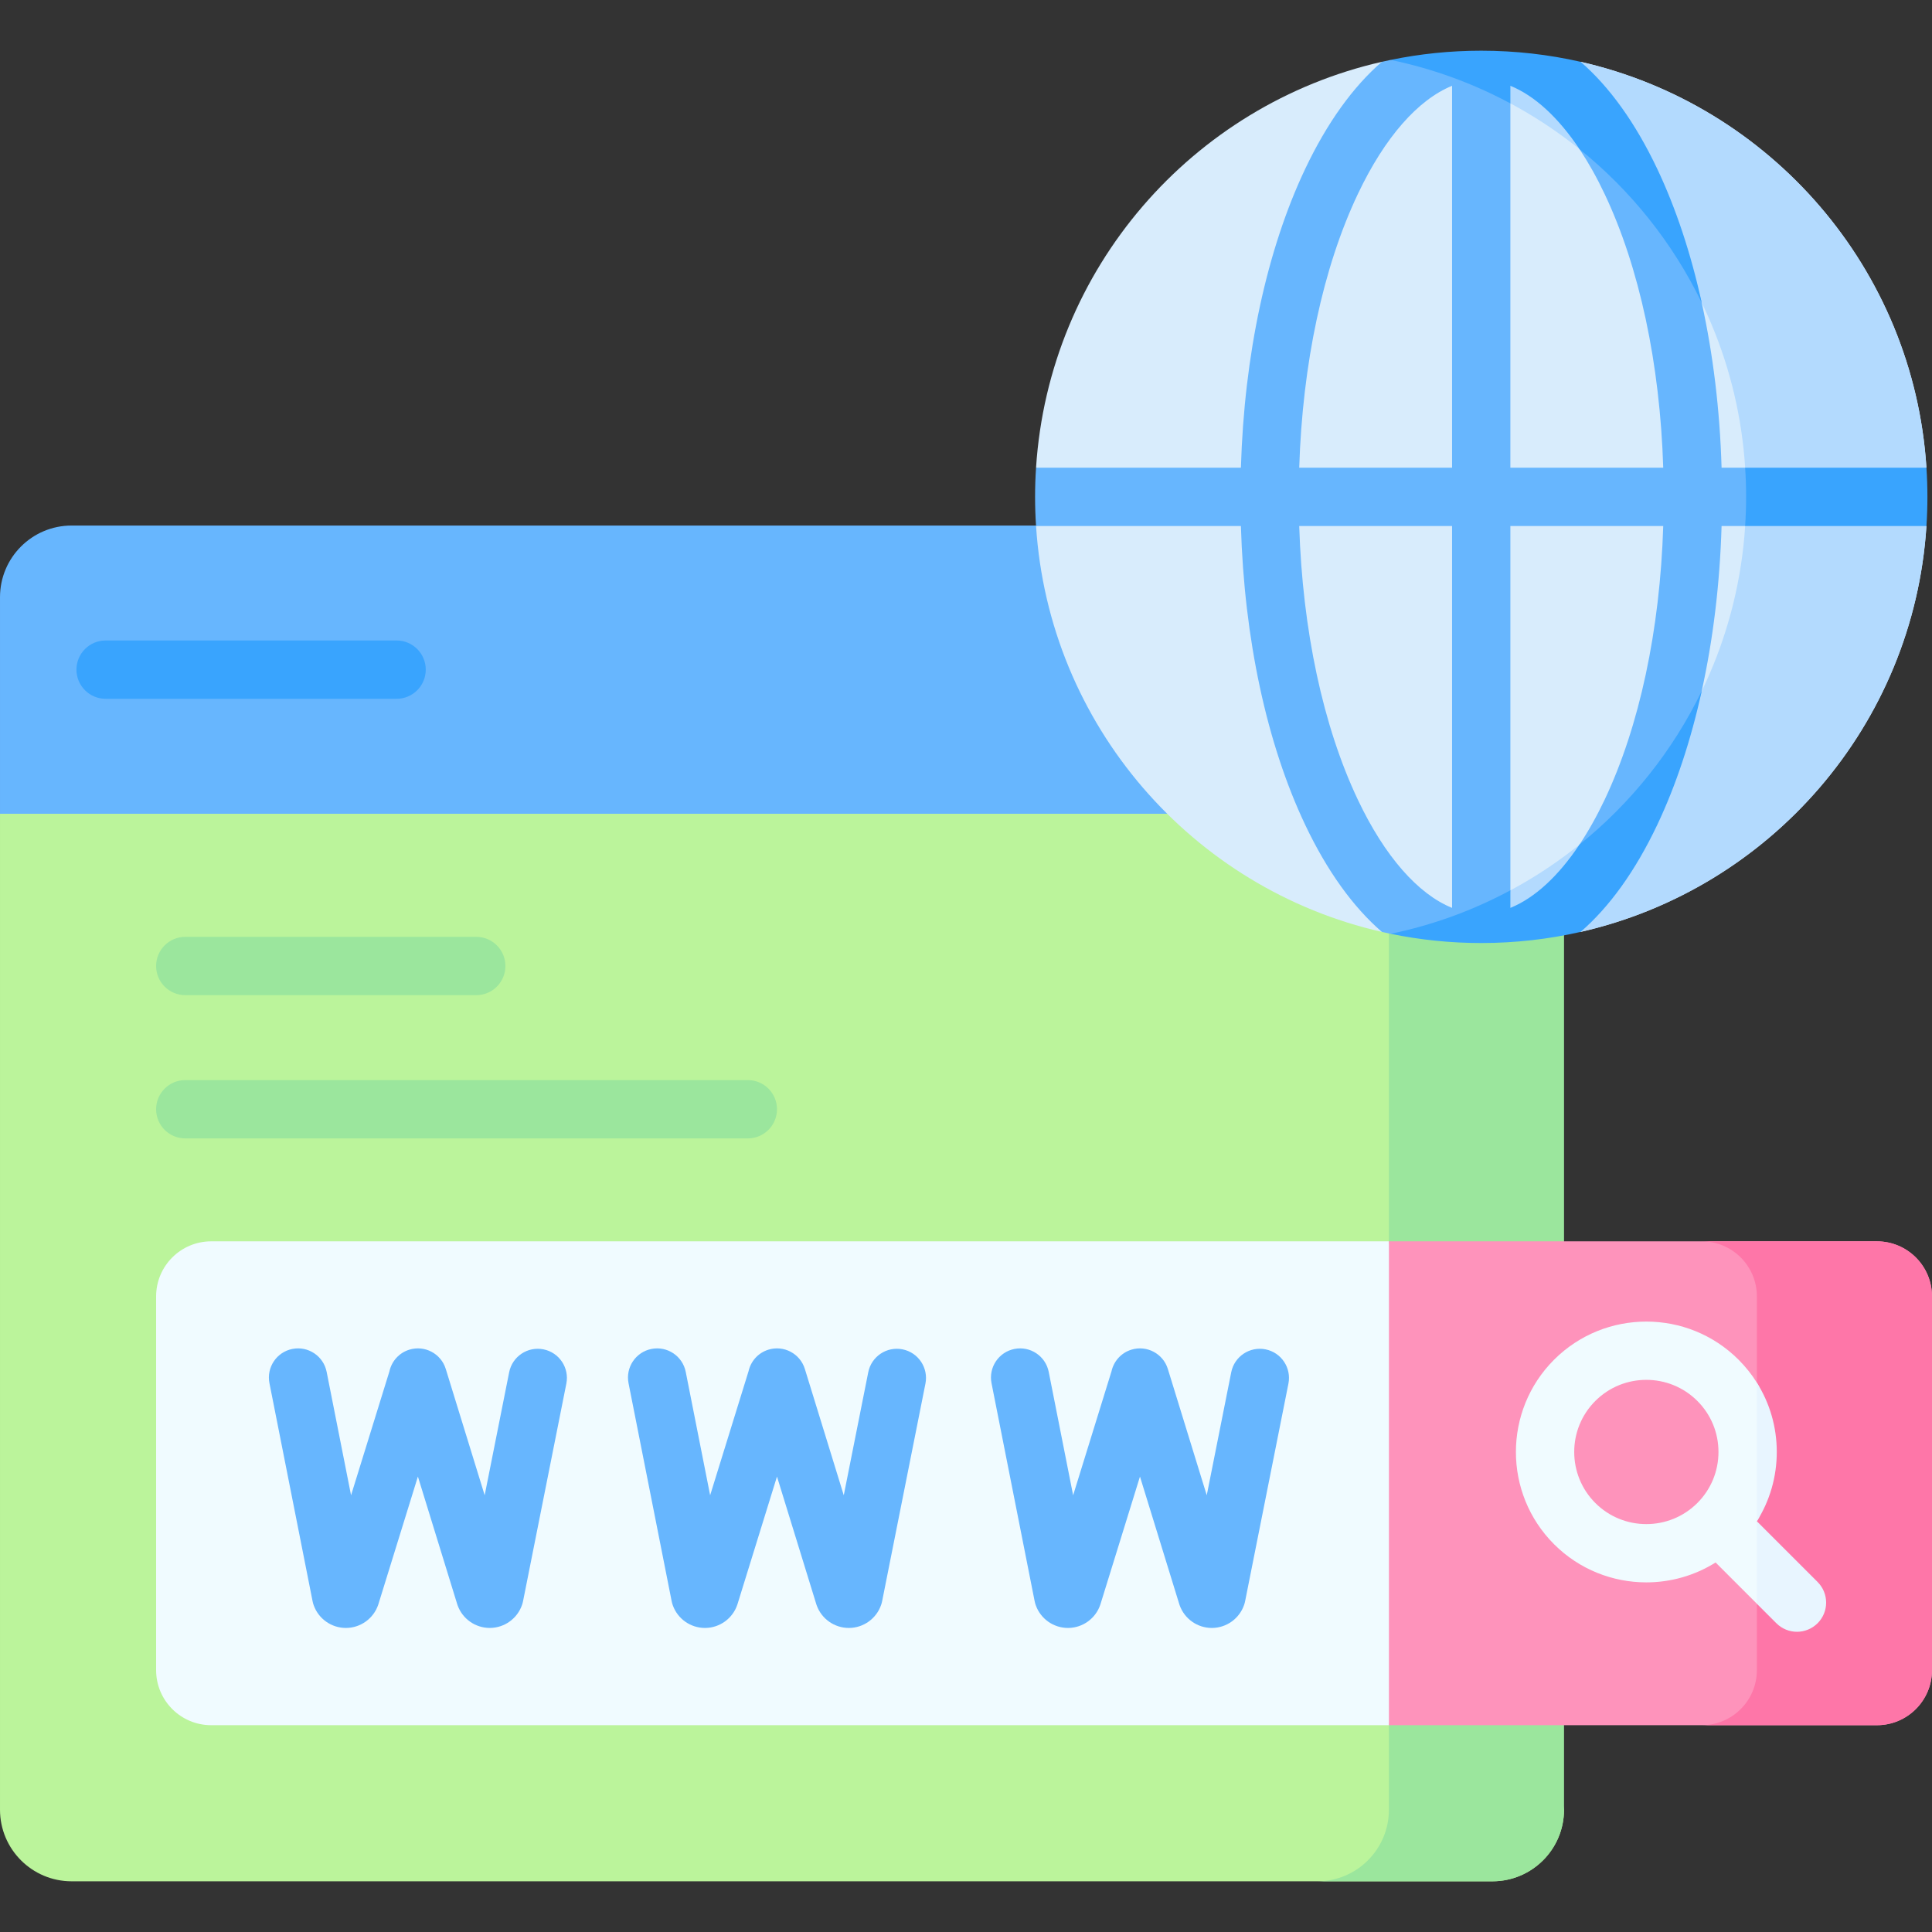
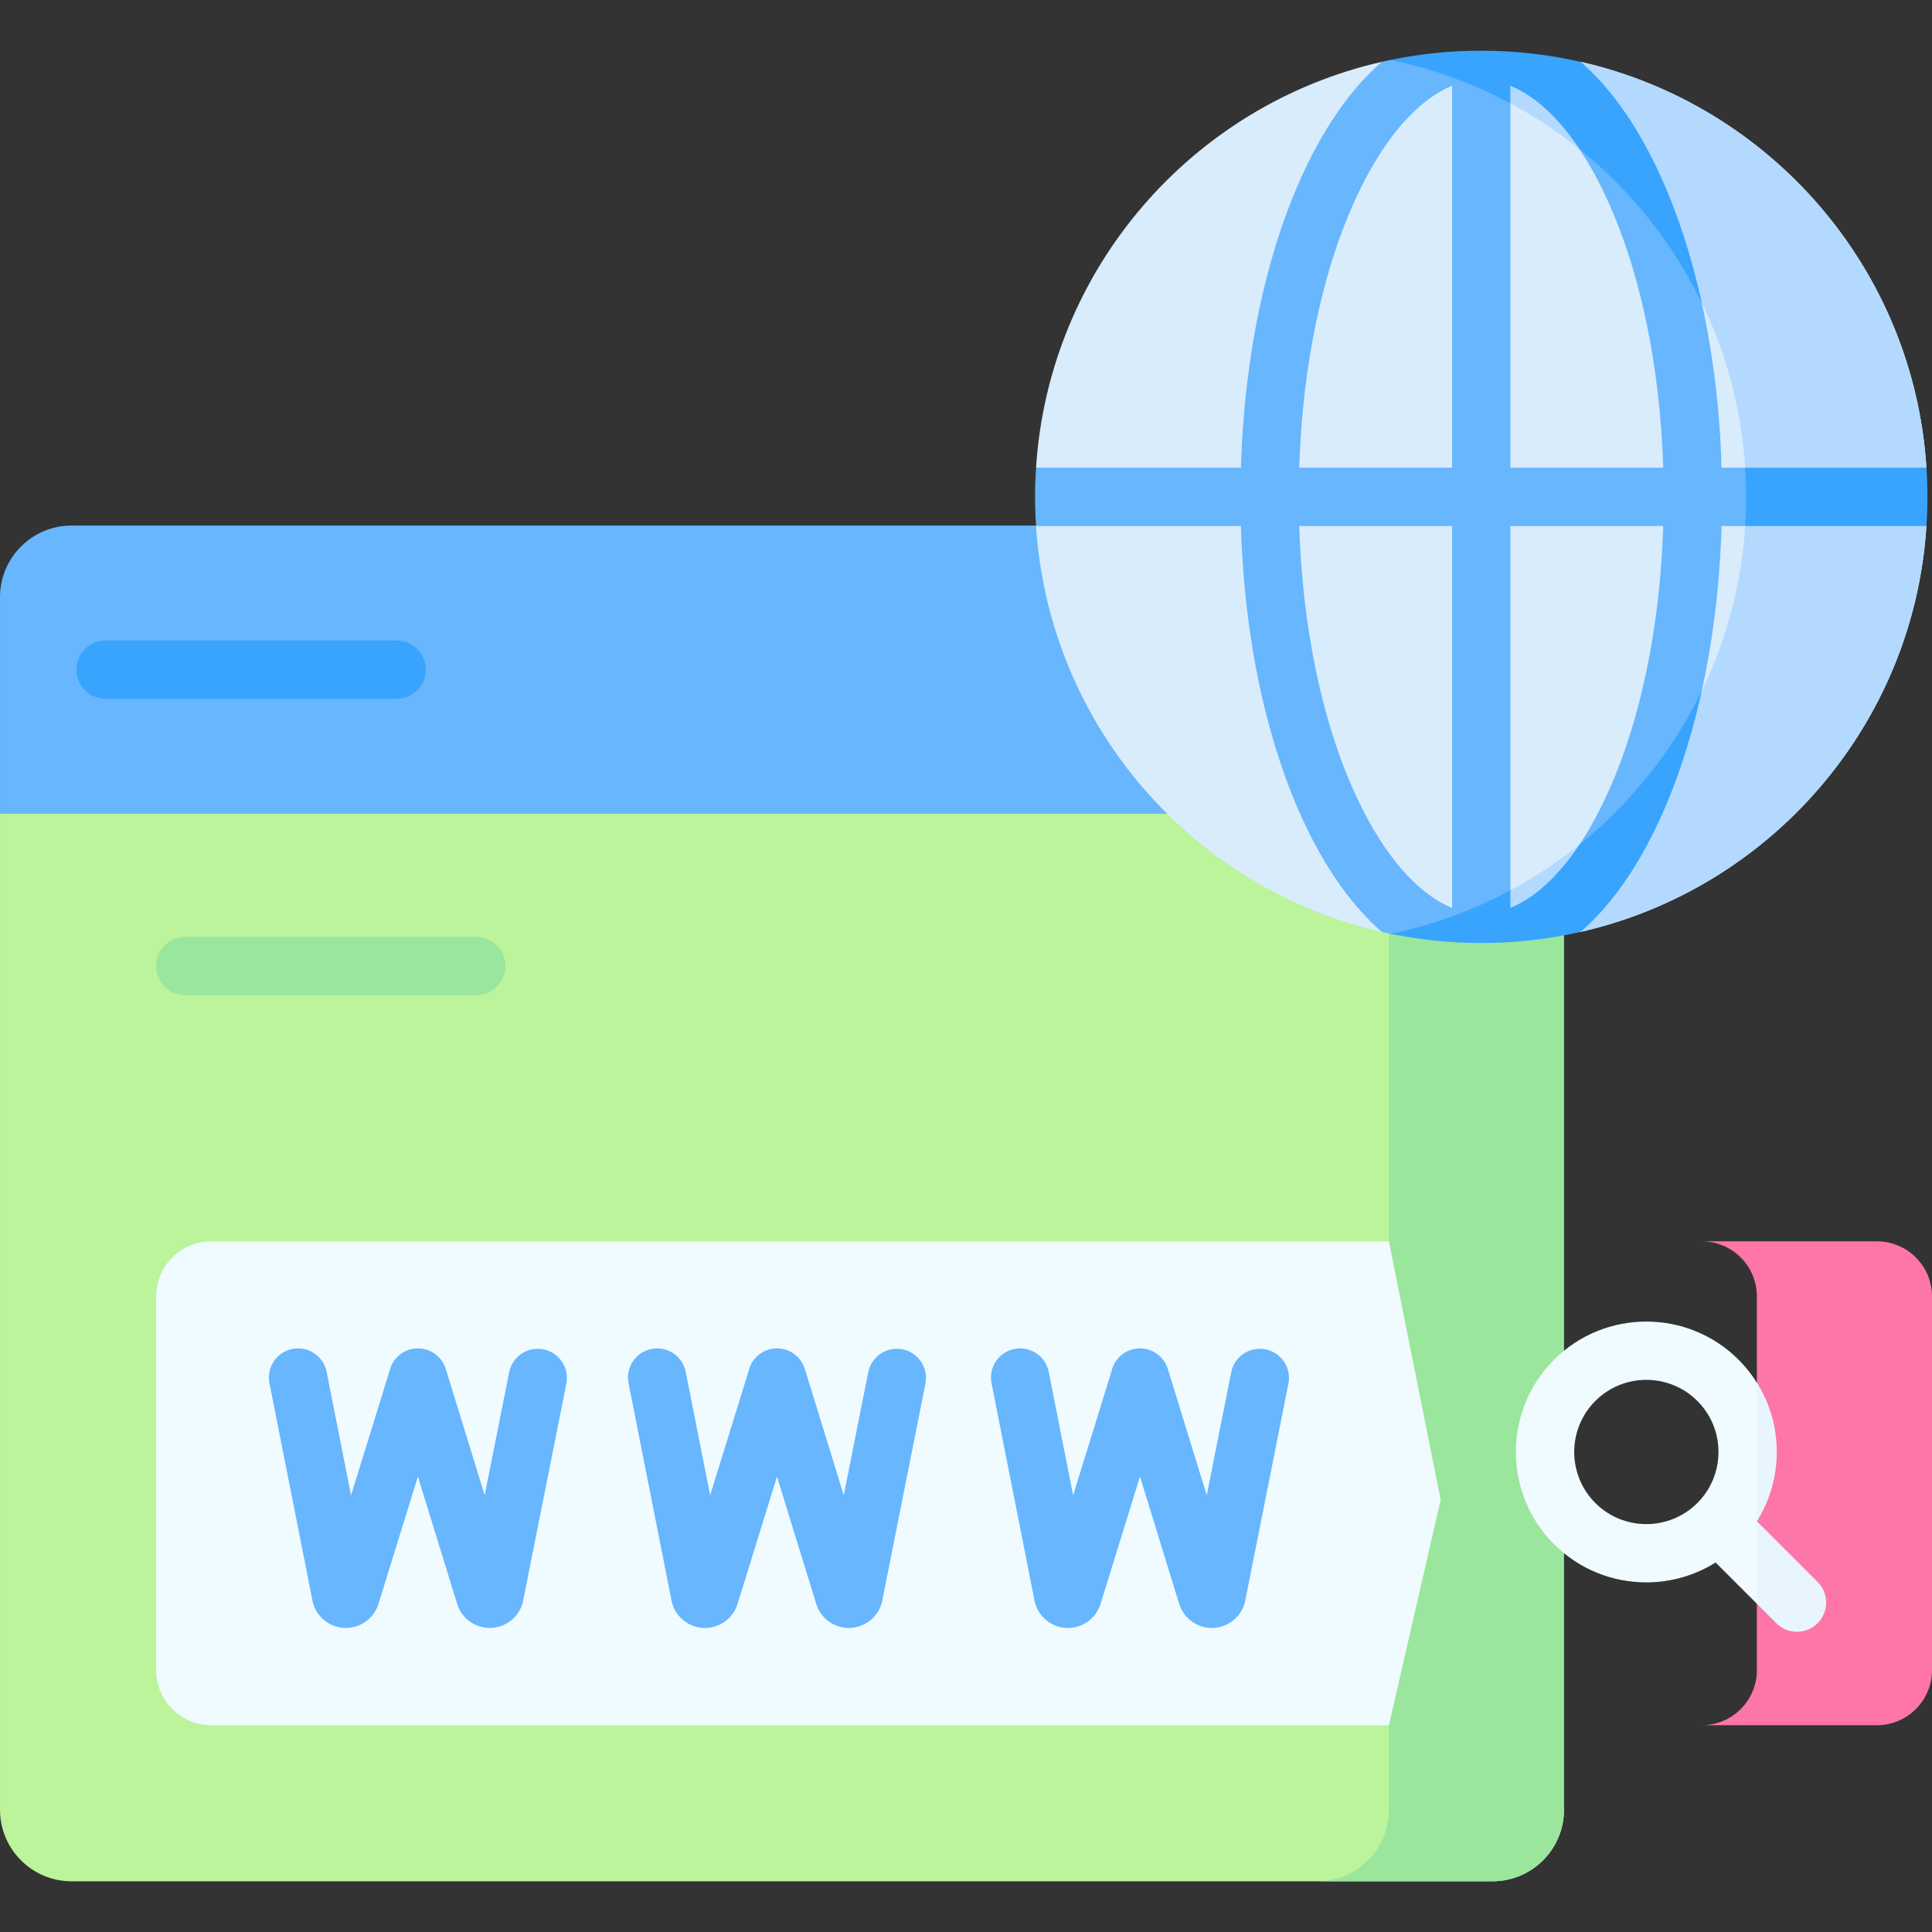
<svg xmlns="http://www.w3.org/2000/svg" id="Capa_1" viewBox="0 0 512 512">
  <rect x="0" y="0" width="512" height="512" fill="#333333" stroke="none" />
  <g>
    <g>
      <path d="m395.499 139.274h-376.513c-10.486 0-18.986 8.5-18.986 18.986v57.39l204.725 17.999 209.759-17.999v-57.39c0-10.486-8.5-18.986-18.985-18.986z" fill="#67b6fe" />
      <path d="m368.078 215.649 46.406 263.936c0 10.48-8.5 18.98-18.99 18.98h-376.504c-10.49 0-18.99-8.5-18.99-18.98v-263.936z" fill="#bbf49b" />
      <path d="m368.078 215.649v263.936c0 10.48-8.5 18.98-18.99 18.98h46.406c10.49 0 18.99-8.5 18.99-18.98v-263.936z" fill="#9be69d" />
      <g>
        <path d="m105.103 185.188h-77.115c-4.268 0-7.726-3.459-7.726-7.726s3.459-7.726 7.726-7.726h77.115c4.268 0 7.726 3.459 7.726 7.726s-3.459 7.726-7.726 7.726z" fill="#39a4fe" />
      </g>
      <g>
        <path d="m126.213 263.726h-77.115c-4.268 0-7.726-3.459-7.726-7.726s3.459-7.726 7.726-7.726h77.115c4.268 0 7.726 3.459 7.726 7.726s-3.458 7.726-7.726 7.726z" fill="#9be69d" />
      </g>
      <g>
-         <path d="m198.185 301.689h-149.087c-4.268 0-7.726-3.459-7.726-7.726s3.459-7.726 7.726-7.726h149.087c4.268 0 7.726 3.459 7.726 7.726s-3.458 7.726-7.726 7.726z" fill="#9be69d" />
-       </g>
+         </g>
    </g>
    <path d="m41.372 442.593v-99.026c0-8.064 6.537-14.601 14.601-14.601h312.105l13.708 68.478-13.708 59.749h-312.105c-8.064.001-14.601-6.536-14.601-14.6z" fill="#f0fbff" />
-     <path d="m512 442.593v-99.026c0-8.064-6.537-14.601-14.601-14.601h-129.321v128.228h129.321c8.064 0 14.601-6.537 14.601-14.601z" fill="#fe93bb" />
    <path d="m512 343.568v99.021c0 8.066-6.542 14.608-14.598 14.608h-46.41c8.066 0 14.598-6.542 14.598-14.608v-99.021c0-8.066-6.531-14.598-14.598-14.598h46.41c8.056.001 14.598 6.532 14.598 14.598z" fill="#fe76a8" />
    <g>
      <path d="m491.623 131.668 18.904 7.726c-3.4 52.797-41.454 96.157-91.655 107.571h-52.653c-50.201-11.404-88.256-54.775-91.655-107.571l12.857-7.726-12.857-7.726c3.4-52.797 41.454-96.147 91.645-107.561l9.921 1.339 16.421 2.215 26.331-3.554c50.201 11.414 88.245 54.764 91.645 107.561z" fill="#d8ecfc" />
      <path d="m491.623 131.668 18.904 7.726c-3.4 52.797-41.454 96.157-91.655 107.571h-48.027c52.622-11.981 91.892-59.05 91.892-115.298 0-54.332-36.664-100.113-86.607-113.948l16.421 2.215 26.331-3.554c50.201 11.414 88.245 54.764 91.645 107.561z" fill="#b3dafe" />
      <path d="m462.479 123.942h-6.243c-.453-15.288-2.246-30.071-5.264-43.731-2.854-12.991-28.977-53.103-36.6-59.696-8.468-1.926-45.835-4.639-45.835-4.639-.783.155-1.556.33-2.328.505-7.623 6.593-14.515 16.153-20.315 28.371-10.199 21.5-16.163 49.377-17.039 79.19h-54.29c-.175 2.555-.258 5.13-.258 7.726s.082 5.172.258 7.726h54.29c.876 29.813 6.84 57.7 17.039 79.2 5.8 12.228 12.692 21.778 20.325 28.371.773.175 1.535.34 2.318.505 0 0 38.672-1.105 47.14-3.032 7.634-6.593 32.441-48.312 35.295-61.303 3.018-13.671 4.811-28.454 5.264-43.741h6.243s6.714-5.13 6.714-7.726-6.714-7.726-6.714-7.726zm-65.656-104.007c10.37 2.802 19.579 10.442 21.76 19.584 2.328 3.503 4.564 7.458 6.645 11.857 9.251 19.501 14.69 45.04 15.545 72.566h-40.507v-96.538zm-36.96 31.441c7.098-14.968 15.896-24.951 24.951-28.639v101.205h-40.507c.866-27.526 6.295-53.065 15.556-72.566zm0 160.595c-9.261-19.512-14.69-45.039-15.556-72.576h40.507v101.205c-9.055-3.678-17.853-13.671-24.951-28.629zm38.918 31.67 1.485-7.698v-96.549h40.507c-.855 27.537-6.294 53.065-15.545 72.576-2.091 4.399-4.327 8.365-6.665 11.868-3.176 11.102-13.384 17.207-19.782 19.803z" fill="#67b6fe" />
      <g fill="#39a4fe">
        <path d="m450.972 183.136c-2.854 12.991-6.82 24.992-11.785 35.459-5.8 12.228-12.682 21.778-20.315 28.371-8.468 1.926-17.276 2.946-26.331 2.946-8.221 0-16.256-.845-24.003-2.442 11.239-2.328 21.902-6.243 31.73-11.528v4.656c6.397-2.596 12.671-8.345 18.296-16.761 13.597-10.939 24.733-24.836 32.408-40.701z" />
        <path d="m450.972 80.211c-7.675-15.865-18.79-29.752-32.389-40.692-5.635-8.427-11.909-14.175-18.317-16.782v4.667c-9.828-5.285-20.49-9.2-31.73-11.528 7.747-1.597 15.772-2.441 24.003-2.441 9.055 0 17.874 1.02 26.342 2.946 7.623 6.593 14.505 16.153 20.305 28.371 4.966 10.477 8.932 22.468 11.786 35.459z" />
        <path d="m510.784 131.668c0 2.596-.082 5.172-.258 7.726h-48.048c.175-2.555.258-5.13.258-7.726s-.082-5.172-.258-7.726h48.048c.176 2.555.258 5.13.258 7.726z" />
      </g>
    </g>
    <g fill="#67b6fe">
      <path d="m144.019 357.59c-4.187-.831-8.254 1.884-9.086 6.07l-6.488 32.599-10.312-33.473c-1.257-4.078-5.582-6.365-9.659-5.109-2.756.849-4.688 3.1-5.268 5.728l-10.171 32.86-6.469-32.704c-.828-4.185-4.891-6.909-9.078-6.08-4.186.828-6.908 4.893-6.08 9.079l11.425 57.754c.072.368.172.73.298 1.083 1.281 3.61 4.702 6.024 8.528 6.024h.057c3.849-.024 7.27-2.489 8.51-6.133.023-.068.045-.137.067-.206l10.455-33.78 10.409 33.786c.032.104.066.206.103.308 1.281 3.61 4.702 6.024 8.528 6.024h.057c3.849-.024 7.27-2.489 8.51-6.133.11-.321.197-.649.264-.982l11.469-57.629c.834-4.185-1.884-8.253-6.069-9.086z" />
      <path d="m239.181 357.59c-4.188-.831-8.254 1.884-9.086 6.07l-6.488 32.599-10.312-33.473c-1.257-4.078-5.581-6.365-9.659-5.109-2.756.849-4.688 3.1-5.268 5.728l-10.171 32.86-6.469-32.703c-.828-4.186-4.889-6.909-9.078-6.08-4.186.828-6.908 4.893-6.08 9.078l11.424 57.754c.073.37.173.734.3 1.09 1.283 3.607 4.703 6.019 8.527 6.019h.064c3.848-.027 7.266-2.494 8.504-6.138.022-.066.044-.133.065-.2l10.456-33.78 10.408 33.786c.032.104.066.206.103.308 1.281 3.61 4.702 6.024 8.528 6.024h.057c3.849-.024 7.27-2.489 8.51-6.133.11-.321.197-.649.264-.982l11.47-57.629c.833-4.188-1.884-8.256-6.069-9.089z" />
      <path d="m335.376 357.59c-4.188-.831-8.254 1.884-9.086 6.07l-6.488 32.599-10.312-33.473c-1.257-4.078-5.582-6.365-9.659-5.109-2.756.849-4.688 3.1-5.268 5.728l-10.171 32.86-6.469-32.703c-.828-4.186-4.889-6.909-9.078-6.08-4.186.828-6.908 4.893-6.08 9.078l11.424 57.754c.073.37.173.734.3 1.09 1.283 3.607 4.703 6.019 8.527 6.019h.064c3.848-.027 7.266-2.494 8.504-6.138.022-.066.044-.133.065-.2l10.456-33.78 10.408 33.786c.033.106.067.21.105.314 1.283 3.607 4.703 6.019 8.527 6.019h.064c3.848-.027 7.266-2.494 8.504-6.138.109-.319.196-.646.262-.977l11.47-57.629c.834-4.189-1.884-8.257-6.069-9.09z" />
    </g>
    <path d="m473.06 417.796-7.47-14.644c3.431-5.45 2.637-18.363 2.637-18.363s.804-12.913-2.637-18.363c-1.36-2.184-2.987-4.224-4.852-6.088-6.737-6.737-15.587-10.106-24.446-10.106-8.849 0-17.709 3.369-24.446 10.106-13.485 13.485-13.485 35.418 0 48.903 6.737 6.737 15.597 10.106 24.446 10.106 6.387 0 12.774-1.762 18.358-5.275l10.94 10.941c0-.001 10.489-4.198 7.47-7.217zm-23.242-19.486c-7.459 7.458-19.594 7.458-27.042 0-7.458-7.458-7.458-19.594 0-27.042 3.719-3.729 8.623-5.594 13.516-5.594s9.797 1.865 13.526 5.594c1.803 1.803 3.204 3.904 4.152 6.202.948 2.287 1.442 4.77 1.442 7.314 0 5.11-1.988 9.91-5.594 13.526z" fill="#f0fbff" />
    <g fill="#e8f5ff">
      <path d="m470.865 384.784c0 6.603-1.844 12.919-5.275 18.368v-36.726c3.441 5.45 5.275 11.765 5.275 18.358z" />
      <path d="m481.682 430.174c-1.514 1.504-3.492 2.266-5.47 2.266-1.968 0-3.946-.762-5.46-2.266l-5.161-5.161v-21.86l16.092 16.091c3.017 3.018 3.017 7.911-.001 10.93z" />
    </g>
  </g>
  <g />
  <g />
  <g />
  <g />
  <g />
  <g />
  <g />
  <g />
  <g />
  <g />
  <g />
  <g />
  <g />
  <g />
  <g />
</svg>